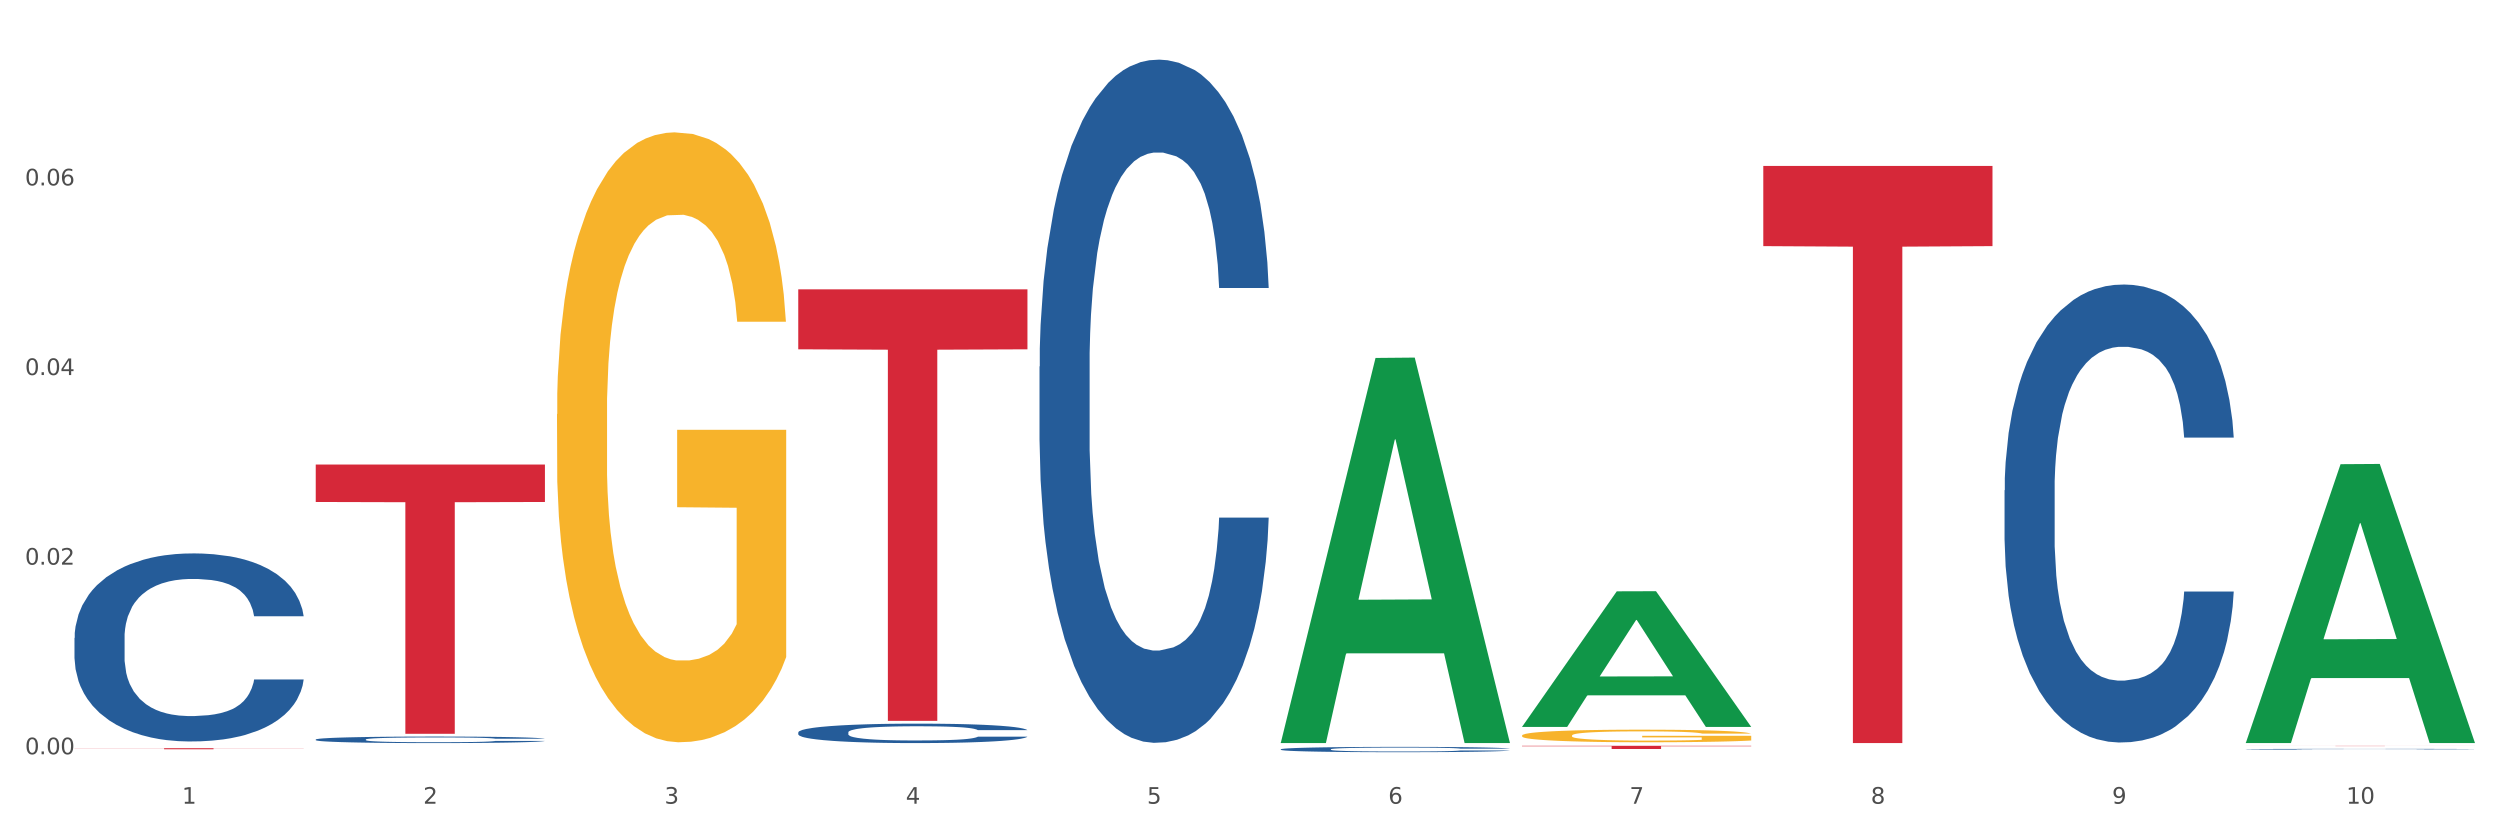
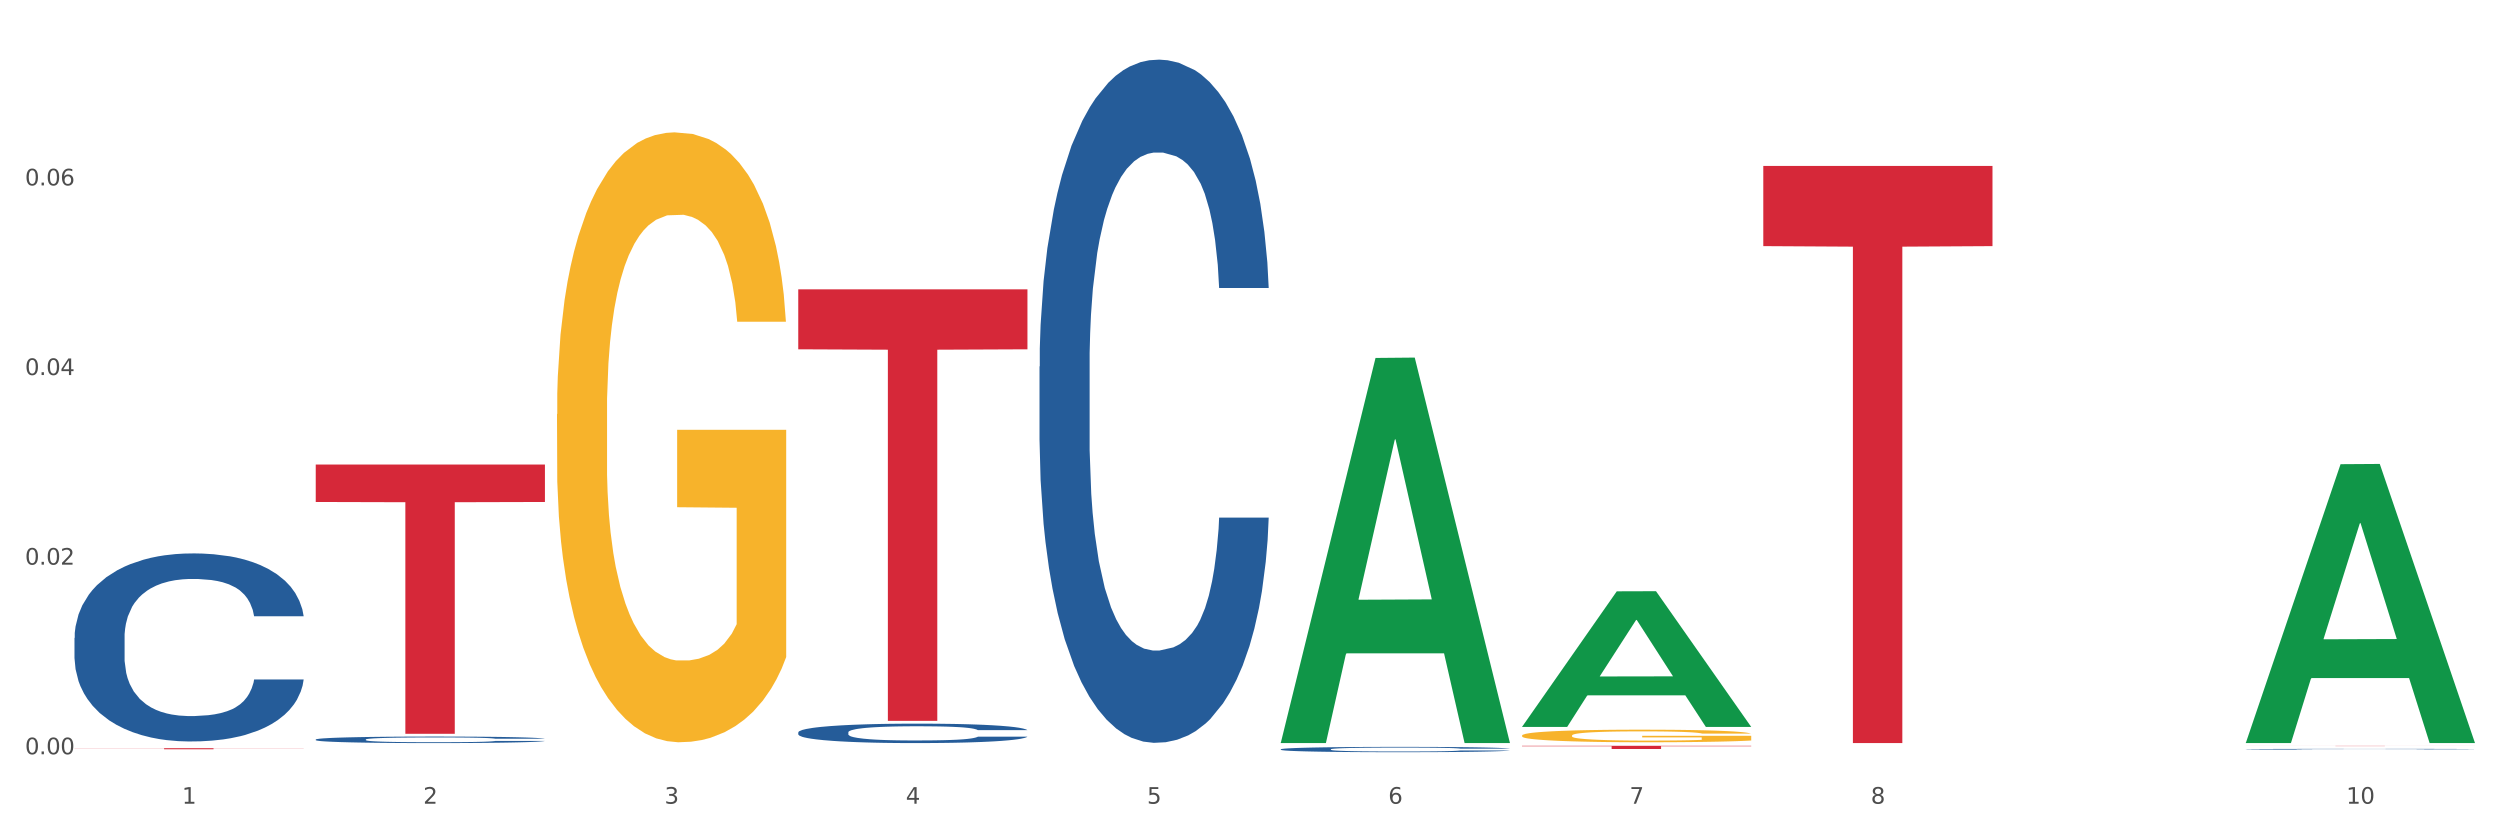
<svg xmlns="http://www.w3.org/2000/svg" xmlns:xlink="http://www.w3.org/1999/xlink" width="1080pt" height="360pt" viewBox="0 0 1080 360" version="1.1">
  <rect x="0" y="0" width="1080" height="360" fill="#333333" stroke="none" />
  <defs>
    <style type="text/css">*{stroke-linejoin: round; stroke-linecap: butt}</style>
  </defs>
  <g id="figure_1">
    <g id="patch_1">
      <path d="M 0 360  L 1080 360  L 1080 0  L 0 0  z " style="fill: #ffffff; stroke: #ffffff; stroke-linejoin: miter" />
    </g>
    <g id="axes_1">
      <g id="matplotlib.axis_1">
        <g id="xtick_1">
          <g id="text_1">
            <g style="fill: #4d4d4d" transform="translate(78.627 347.204) scale(0.096 -0.096)">
              <defs>
                <path id="DejaVuSans-31" d="M 794 531  L 1825 531  L 1825 4091  L 703 3866  L 703 4441  L 1819 4666  L 2450 4666  L 2450 531  L 3481 531  L 3481 0  L 794 0  L 794 531  z " transform="scale(0.016)" />
              </defs>
              <use xlink:href="#DejaVuSans-31" />
            </g>
          </g>
        </g>
        <g id="xtick_2">
          <g id="text_2">
            <g style="fill: #4d4d4d" transform="translate(182.851 347.204) scale(0.096 -0.096)">
              <defs>
                <path id="DejaVuSans-32" d="M 1228 531  L 3431 531  L 3431 0  L 469 0  L 469 531  Q 828 903 1448 1529  Q 2069 2156 2228 2338  Q 2531 2678 2651 2914  Q 2772 3150 2772 3378  Q 2772 3750 2511 3984  Q 2250 4219 1831 4219  Q 1534 4219 1204 4116  Q 875 4013 500 3803  L 500 4441  Q 881 4594 1212 4672  Q 1544 4750 1819 4750  Q 2544 4750 2975 4387  Q 3406 4025 3406 3419  Q 3406 3131 3298 2873  Q 3191 2616 2906 2266  Q 2828 2175 2409 1742  Q 1991 1309 1228 531  z " transform="scale(0.016)" />
              </defs>
              <use xlink:href="#DejaVuSans-32" />
            </g>
          </g>
        </g>
        <g id="xtick_3">
          <g id="text_3">
            <g style="fill: #4d4d4d" transform="translate(287.074 347.204) scale(0.096 -0.096)">
              <defs>
                <path id="DejaVuSans-33" d="M 2597 2516  Q 3050 2419 3304 2112  Q 3559 1806 3559 1356  Q 3559 666 3084 287  Q 2609 -91 1734 -91  Q 1441 -91 1130 -33  Q 819 25 488 141  L 488 750  Q 750 597 1062 519  Q 1375 441 1716 441  Q 2309 441 2620 675  Q 2931 909 2931 1356  Q 2931 1769 2642 2001  Q 2353 2234 1838 2234  L 1294 2234  L 1294 2753  L 1863 2753  Q 2328 2753 2575 2939  Q 2822 3125 2822 3475  Q 2822 3834 2567 4026  Q 2313 4219 1838 4219  Q 1578 4219 1281 4162  Q 984 4106 628 3988  L 628 4550  Q 988 4650 1302 4700  Q 1616 4750 1894 4750  Q 2613 4750 3031 4423  Q 3450 4097 3450 3541  Q 3450 3153 3228 2886  Q 3006 2619 2597 2516  z " transform="scale(0.016)" />
              </defs>
              <use xlink:href="#DejaVuSans-33" />
            </g>
          </g>
        </g>
        <g id="xtick_4">
          <g id="text_4">
            <g style="fill: #4d4d4d" transform="translate(391.298 347.204) scale(0.096 -0.096)">
              <defs>
                <path id="DejaVuSans-34" d="M 2419 4116  L 825 1625  L 2419 1625  L 2419 4116  z M 2253 4666  L 3047 4666  L 3047 1625  L 3713 1625  L 3713 1100  L 3047 1100  L 3047 0  L 2419 0  L 2419 1100  L 313 1100  L 313 1709  L 2253 4666  z " transform="scale(0.016)" />
              </defs>
              <use xlink:href="#DejaVuSans-34" />
            </g>
          </g>
        </g>
        <g id="xtick_5">
          <g id="text_5">
            <g style="fill: #4d4d4d" transform="translate(495.522 347.204) scale(0.096 -0.096)">
              <defs>
                <path id="DejaVuSans-35" d="M 691 4666  L 3169 4666  L 3169 4134  L 1269 4134  L 1269 2991  Q 1406 3038 1543 3061  Q 1681 3084 1819 3084  Q 2600 3084 3056 2656  Q 3513 2228 3513 1497  Q 3513 744 3044 326  Q 2575 -91 1722 -91  Q 1428 -91 1123 -41  Q 819 9 494 109  L 494 744  Q 775 591 1075 516  Q 1375 441 1709 441  Q 2250 441 2565 725  Q 2881 1009 2881 1497  Q 2881 1984 2565 2268  Q 2250 2553 1709 2553  Q 1456 2553 1204 2497  Q 953 2441 691 2322  L 691 4666  z " transform="scale(0.016)" />
              </defs>
              <use xlink:href="#DejaVuSans-35" />
            </g>
          </g>
        </g>
        <g id="xtick_6">
          <g id="text_6">
            <g style="fill: #4d4d4d" transform="translate(599.745 347.204) scale(0.096 -0.096)">
              <defs>
                <path id="DejaVuSans-36" d="M 2113 2584  Q 1688 2584 1439 2293  Q 1191 2003 1191 1497  Q 1191 994 1439 701  Q 1688 409 2113 409  Q 2538 409 2786 701  Q 3034 994 3034 1497  Q 3034 2003 2786 2293  Q 2538 2584 2113 2584  z M 3366 4563  L 3366 3988  Q 3128 4100 2886 4159  Q 2644 4219 2406 4219  Q 1781 4219 1451 3797  Q 1122 3375 1075 2522  Q 1259 2794 1537 2939  Q 1816 3084 2150 3084  Q 2853 3084 3261 2657  Q 3669 2231 3669 1497  Q 3669 778 3244 343  Q 2819 -91 2113 -91  Q 1303 -91 875 529  Q 447 1150 447 2328  Q 447 3434 972 4092  Q 1497 4750 2381 4750  Q 2619 4750 2861 4703  Q 3103 4656 3366 4563  z " transform="scale(0.016)" />
              </defs>
              <use xlink:href="#DejaVuSans-36" />
            </g>
          </g>
        </g>
        <g id="xtick_7">
          <g id="text_7">
            <g style="fill: #4d4d4d" transform="translate(703.969 347.204) scale(0.096 -0.096)">
              <defs>
                <path id="DejaVuSans-37" d="M 525 4666  L 3525 4666  L 3525 4397  L 1831 0  L 1172 0  L 2766 4134  L 525 4134  L 525 4666  z " transform="scale(0.016)" />
              </defs>
              <use xlink:href="#DejaVuSans-37" />
            </g>
          </g>
        </g>
        <g id="xtick_8">
          <g id="text_8">
            <g style="fill: #4d4d4d" transform="translate(808.193 347.204) scale(0.096 -0.096)">
              <defs>
                <path id="DejaVuSans-38" d="M 2034 2216  Q 1584 2216 1326 1975  Q 1069 1734 1069 1313  Q 1069 891 1326 650  Q 1584 409 2034 409  Q 2484 409 2743 651  Q 3003 894 3003 1313  Q 3003 1734 2745 1975  Q 2488 2216 2034 2216  z M 1403 2484  Q 997 2584 770 2862  Q 544 3141 544 3541  Q 544 4100 942 4425  Q 1341 4750 2034 4750  Q 2731 4750 3128 4425  Q 3525 4100 3525 3541  Q 3525 3141 3298 2862  Q 3072 2584 2669 2484  Q 3125 2378 3379 2068  Q 3634 1759 3634 1313  Q 3634 634 3220 271  Q 2806 -91 2034 -91  Q 1263 -91 848 271  Q 434 634 434 1313  Q 434 1759 690 2068  Q 947 2378 1403 2484  z M 1172 3481  Q 1172 3119 1398 2916  Q 1625 2713 2034 2713  Q 2441 2713 2670 2916  Q 2900 3119 2900 3481  Q 2900 3844 2670 4047  Q 2441 4250 2034 4250  Q 1625 4250 1398 4047  Q 1172 3844 1172 3481  z " transform="scale(0.016)" />
              </defs>
              <use xlink:href="#DejaVuSans-38" />
            </g>
          </g>
        </g>
        <g id="xtick_9">
          <g id="text_9">
            <g style="fill: #4d4d4d" transform="translate(912.416 347.204) scale(0.096 -0.096)">
              <defs>
-                 <path id="DejaVuSans-39" d="M 703 97  L 703 672  Q 941 559 1184 500  Q 1428 441 1663 441  Q 2288 441 2617 861  Q 2947 1281 2994 2138  Q 2813 1869 2534 1725  Q 2256 1581 1919 1581  Q 1219 1581 811 2004  Q 403 2428 403 3163  Q 403 3881 828 4315  Q 1253 4750 1959 4750  Q 2769 4750 3195 4129  Q 3622 3509 3622 2328  Q 3622 1225 3098 567  Q 2575 -91 1691 -91  Q 1453 -91 1209 -44  Q 966 3 703 97  z M 1959 2075  Q 2384 2075 2632 2365  Q 2881 2656 2881 3163  Q 2881 3666 2632 3958  Q 2384 4250 1959 4250  Q 1534 4250 1286 3958  Q 1038 3666 1038 3163  Q 1038 2656 1286 2365  Q 1534 2075 1959 2075  z " transform="scale(0.016)" />
-               </defs>
+                 </defs>
              <use xlink:href="#DejaVuSans-39" />
            </g>
          </g>
        </g>
        <g id="xtick_10">
          <g id="text_10">
            <g style="fill: #4d4d4d" transform="translate(1013.586 347.204) scale(0.096 -0.096)">
              <defs>
                <path id="DejaVuSans-30" d="M 2034 4250  Q 1547 4250 1301 3770  Q 1056 3291 1056 2328  Q 1056 1369 1301 889  Q 1547 409 2034 409  Q 2525 409 2770 889  Q 3016 1369 3016 2328  Q 3016 3291 2770 3770  Q 2525 4250 2034 4250  z M 2034 4750  Q 2819 4750 3233 4129  Q 3647 3509 3647 2328  Q 3647 1150 3233 529  Q 2819 -91 2034 -91  Q 1250 -91 836 529  Q 422 1150 422 2328  Q 422 3509 836 4129  Q 1250 4750 2034 4750  z " transform="scale(0.016)" />
              </defs>
              <use xlink:href="#DejaVuSans-31" />
              <use xlink:href="#DejaVuSans-30" transform="translate(63.623 0)" />
            </g>
          </g>
        </g>
        <g id="xtick_11" />
        <g id="xtick_12" />
        <g id="xtick_13" />
        <g id="xtick_14" />
        <g id="xtick_15" />
        <g id="xtick_16" />
        <g id="xtick_17" />
        <g id="xtick_18" />
        <g id="xtick_19" />
      </g>
      <g id="matplotlib.axis_2">
        <g id="ytick_1">
          <g id="text_11">
            <g style="fill: #4d4d4d" transform="translate(10.8 325.847) scale(0.096 -0.096)">
              <defs>
                <path id="DejaVuSans-2e" d="M 684 794  L 1344 794  L 1344 0  L 684 0  L 684 794  z " transform="scale(0.016)" />
              </defs>
              <use xlink:href="#DejaVuSans-30" />
              <use xlink:href="#DejaVuSans-2e" transform="translate(63.623 0)" />
              <use xlink:href="#DejaVuSans-30" transform="translate(95.41 0)" />
              <use xlink:href="#DejaVuSans-30" transform="translate(159.033 0)" />
            </g>
          </g>
        </g>
        <g id="ytick_2">
          <g id="text_12">
            <g style="fill: #4d4d4d" transform="translate(10.8 243.931) scale(0.096 -0.096)">
              <use xlink:href="#DejaVuSans-30" />
              <use xlink:href="#DejaVuSans-2e" transform="translate(63.623 0)" />
              <use xlink:href="#DejaVuSans-30" transform="translate(95.41 0)" />
              <use xlink:href="#DejaVuSans-32" transform="translate(159.033 0)" />
            </g>
          </g>
        </g>
        <g id="ytick_3">
          <g id="text_13">
            <g style="fill: #4d4d4d" transform="translate(10.8 162.016) scale(0.096 -0.096)">
              <use xlink:href="#DejaVuSans-30" />
              <use xlink:href="#DejaVuSans-2e" transform="translate(63.623 0)" />
              <use xlink:href="#DejaVuSans-30" transform="translate(95.41 0)" />
              <use xlink:href="#DejaVuSans-34" transform="translate(159.033 0)" />
            </g>
          </g>
        </g>
        <g id="ytick_4">
          <g id="text_14">
            <g style="fill: #4d4d4d" transform="translate(10.8 80.1) scale(0.096 -0.096)">
              <use xlink:href="#DejaVuSans-30" />
              <use xlink:href="#DejaVuSans-2e" transform="translate(63.623 0)" />
              <use xlink:href="#DejaVuSans-30" transform="translate(95.41 0)" />
              <use xlink:href="#DejaVuSans-36" transform="translate(159.033 0)" />
            </g>
          </g>
        </g>
        <g id="ytick_5" />
        <g id="ytick_6" />
        <g id="ytick_7" />
        <g id="ytick_8" />
      </g>
      <g id="PolyCollection_1">
        <path d="M 553.293 320.701  L 553.395 320.544  L 594.225 154.633  L 611.169 154.476  L 652.306 321.014  L 632.707 321.014  L 623.827 282.233  L 581.67 282.233  L 581.364 282.859  L 572.789 321.014  L 553.293 321.014  L 553.293 320.701  L 586.978 259.09  L 618.519 258.933  L 602.901 189.973  L 602.697 189.66  L 602.493 190.129  L 586.876 258.933  L 586.978 259.09  L 553.293 320.701  z " clip-path="url(#p6190ac50e1)" style="fill: #109648" />
        <path d="M 344.846 124.99  L 443.858 124.99  L 443.858 150.898  L 404.91 151.073  L 404.91 311.427  L 383.559 311.427  L 383.559 151.073  L 344.846 150.898  L 344.846 125.165  L 344.846 124.99  z " clip-path="url(#p6190ac50e1)" style="fill: #d62839" />
        <path d="M 657.517 322.199  L 756.529 322.199  L 756.529 322.389  L 717.581 322.391  L 717.581 323.566  L 696.23 323.566  L 696.23 322.391  L 657.517 322.389  L 657.517 322.201  L 657.517 322.199  z " clip-path="url(#p6190ac50e1)" style="fill: #d62839" />
        <path d="M 761.74 71.676  L 860.753 71.676  L 860.753 106.323  L 821.805 106.557  L 821.805 320.997  L 800.454 320.997  L 800.454 106.557  L 761.74 106.323  L 761.74 71.91  L 761.74 71.676  z " clip-path="url(#p6190ac50e1)" style="fill: #d62839" />
-         <path d="M 970.188 322.219  L 1069.2 322.219  L 1069.2 322.232  L 1030.252 322.232  L 1030.252 322.314  L 1008.901 322.314  L 1008.901 322.232  L 970.188 322.232  L 970.188 322.219  L 970.188 322.219  z " clip-path="url(#p6190ac50e1)" style="fill: #d62839" />
+         <path d="M 970.188 322.219  L 1069.2 322.219  L 1069.2 322.232  L 1030.252 322.232  L 1030.252 322.314  L 1008.901 322.314  L 1008.901 322.232  L 970.188 322.232  L 970.188 322.219  L 970.188 322.219  " clip-path="url(#p6190ac50e1)" style="fill: #d62839" />
        <path d="M 240.622 178.93  L 240.739 178.69  L 240.739 170.027  L 240.973 162.567  L 242.142 144.519  L 243.895 129.6  L 245.181 121.659  L 246.467 115.162  L 247.987 108.665  L 249.857 101.927  L 253.247 92.061  L 255.351 87.008  L 257.923 81.714  L 262.599 74.014  L 265.989 69.682  L 269.496 66.073  L 275.224 61.741  L 278.965 59.816  L 282.939 58.373  L 287.732 57.41  L 291.356 57.169  L 299.305 57.891  L 306.085 60.057  L 309.358 61.741  L 313.566 64.629  L 315.788 66.554  L 319.411 70.404  L 323.152 75.458  L 325.724 79.789  L 329.581 87.971  L 332.504 96.152  L 335.193 106.259  L 336.595 113.237  L 337.647 119.734  L 338.583 127.194  L 339.518 138.985  L 318.476 138.985  L 317.658 130.563  L 316.372 122.622  L 314.502 114.922  L 312.865 110.109  L 310.06 104.093  L 307.488 100.243  L 304.799 97.355  L 301.526 94.949  L 298.954 93.746  L 295.33 92.783  L 288.2 93.024  L 283.407 94.949  L 280.134 97.355  L 278.03 99.521  L 276.159 101.927  L 274.055 105.296  L 271.6 110.349  L 269.847 114.922  L 268.093 120.697  L 266.69 126.472  L 265.405 133.21  L 264.352 140.429  L 263.534 147.888  L 262.833 157.032  L 262.248 172.192  L 262.248 205.159  L 262.482 212.619  L 263.067 222.485  L 263.768 229.945  L 264.937 238.848  L 265.989 244.864  L 267.976 253.527  L 270.197 260.746  L 271.951 265.318  L 273.704 269.168  L 276.744 274.462  L 280.134 278.793  L 283.056 281.44  L 287.031 283.847  L 289.719 284.809  L 292.057 285.29  L 297.785 285.29  L 301.877 284.568  L 306.436 282.884  L 309.943 280.718  L 312.865 278.071  L 316.138 273.74  L 318.242 269.649  L 318.242 219.357  L 292.525 219.116  L 292.525 185.668  L 339.635 185.668  L 339.635 283.847  L 337.647 288.9  L 335.426 293.472  L 333.088 297.563  L 329.581 302.616  L 325.373 307.429  L 321.632 310.798  L 317.658 313.685  L 312.982 316.332  L 306.903 318.738  L 303.163 319.701  L 298.487 320.423  L 292.992 320.664  L 288.2 320.182  L 283.524 318.979  L 278.614 316.813  L 273.821 313.685  L 270.197 310.557  L 266.574 306.707  L 262.716 301.653  L 259.677 296.841  L 257.339 292.509  L 254.767 286.975  L 251.961 279.756  L 249.857 273.259  L 247.987 266.521  L 246 257.858  L 244.597 250.398  L 243.194 241.014  L 242.376 234.035  L 241.441 223.207  L 240.739 208.047  L 240.622 178.93  z " clip-path="url(#p6190ac50e1)" style="fill: #f7b32b" />
        <path d="M 970.188 323.664  L 970.305 323.664  L 970.305 323.655  L 970.656 323.642  L 971.943 323.619  L 973.582 323.601  L 976.39 323.58  L 977.912 323.571  L 979.902 323.562  L 983.998 323.546  L 988.679 323.533  L 991.956 323.525  L 994.414 323.521  L 999.915 323.512  L 1003.075 323.508  L 1006.352 323.505  L 1009.161 323.503  L 1013.842 323.501  L 1017.587 323.5  L 1021.917 323.5  L 1025.546 323.5  L 1030.344 323.501  L 1037.366 323.505  L 1040.058 323.508  L 1043.686 323.512  L 1047.431 323.517  L 1050.474 323.523  L 1053.985 323.53  L 1057.613 323.54  L 1061.125 323.553  L 1063.582 323.565  L 1065.572 323.577  L 1067.327 323.592  L 1068.615 323.608  L 1069.2 323.622  L 1047.782 323.622  L 1047.197 323.61  L 1046.027 323.596  L 1044.857 323.587  L 1043.569 323.58  L 1041.58 323.572  L 1039.824 323.566  L 1036.898 323.56  L 1034.206 323.556  L 1031.983 323.554  L 1029.291 323.552  L 1023.556 323.55  L 1019.46 323.55  L 1016.885 323.55  L 1013.725 323.552  L 1011.033 323.554  L 1007.873 323.558  L 1005.415 323.563  L 1002.958 323.568  L 1001.553 323.572  L 999.447 323.58  L 998.042 323.586  L 996.17 323.596  L 995.116 323.603  L 993.244 323.623  L 992.424 323.637  L 992.073 323.646  L 991.839 323.657  L 991.839 323.709  L 992.541 323.733  L 993.127 323.743  L 994.063 323.754  L 995.818 323.769  L 998.393 323.783  L 1001.085 323.793  L 1003.309 323.8  L 1005.415 323.804  L 1007.522 323.808  L 1010.097 323.811  L 1012.203 323.813  L 1015.363 323.815  L 1019.109 323.816  L 1022.035 323.816  L 1028.003 323.815  L 1030.695 323.813  L 1033.27 323.811  L 1036.079 323.807  L 1038.303 323.803  L 1039.59 323.8  L 1041.697 323.794  L 1043.335 323.787  L 1044.739 323.779  L 1045.676 323.773  L 1046.729 323.763  L 1047.548 323.751  L 1047.782 323.745  L 1069.2 323.745  L 1068.732 323.757  L 1067.913 323.769  L 1066.274 323.785  L 1064.987 323.794  L 1062.997 323.805  L 1060.89 323.814  L 1057.965 323.825  L 1055.273 323.832  L 1052.464 323.839  L 1049.421 323.845  L 1043.92 323.853  L 1041.931 323.856  L 1037.717 323.86  L 1034.44 323.862  L 1029.642 323.864  L 1024.726 323.866  L 1019.577 323.866  L 1015.012 323.865  L 1009.98 323.863  L 1006.82 323.861  L 1003.309 323.858  L 999.212 323.854  L 995.35 323.848  L 991.722 323.841  L 988.328 323.834  L 985.168 323.825  L 981.072 323.81  L 978.029 323.796  L 975.805 323.783  L 974.284 323.772  L 972.762 323.758  L 971.943 323.749  L 970.656 323.725  L 970.188 323.703  L 970.188 323.664  z " clip-path="url(#p6190ac50e1)" style="fill: #255c99" />
        <path d="M 657.517 317.736  L 657.634 317.731  L 657.634 317.552  L 657.867 317.398  L 659.036 317.025  L 660.79 316.717  L 662.076 316.553  L 663.362 316.419  L 664.881 316.285  L 666.752 316.146  L 670.142 315.943  L 672.246 315.838  L 674.818 315.729  L 679.493 315.57  L 682.884 315.481  L 686.39 315.406  L 692.118 315.317  L 695.859 315.277  L 699.834 315.247  L 704.627 315.227  L 708.25 315.222  L 716.199 315.237  L 722.979 315.282  L 726.253 315.317  L 730.461 315.376  L 732.682 315.416  L 736.306 315.495  L 740.047 315.6  L 742.618 315.689  L 746.476 315.858  L 749.398 316.027  L 752.087 316.236  L 753.49 316.38  L 754.542 316.514  L 755.477 316.668  L 756.412 316.911  L 735.371 316.911  L 734.552 316.737  L 733.266 316.573  L 731.396 316.414  L 729.76 316.315  L 726.954 316.191  L 724.382 316.111  L 721.694 316.052  L 718.42 316.002  L 715.849 315.977  L 712.225 315.957  L 705.094 315.962  L 700.301 316.002  L 697.028 316.052  L 694.924 316.096  L 693.054 316.146  L 690.949 316.216  L 688.495 316.32  L 686.741 316.414  L 684.988 316.534  L 683.585 316.653  L 682.299 316.792  L 681.247 316.941  L 680.429 317.095  L 679.727 317.284  L 679.143 317.596  L 679.143 318.277  L 679.377 318.431  L 679.961 318.634  L 680.662 318.788  L 681.831 318.972  L 682.884 319.096  L 684.871 319.275  L 687.092 319.424  L 688.845 319.519  L 690.599 319.598  L 693.638 319.707  L 697.028 319.797  L 699.951 319.851  L 703.925 319.901  L 706.614 319.921  L 708.952 319.931  L 714.68 319.931  L 718.771 319.916  L 723.33 319.881  L 726.837 319.836  L 729.76 319.782  L 733.033 319.692  L 735.137 319.608  L 735.137 318.57  L 709.419 318.565  L 709.419 317.875  L 756.529 317.875  L 756.529 319.901  L 754.542 320.005  L 752.321 320.1  L 749.983 320.184  L 746.476 320.288  L 742.268 320.388  L 738.527 320.457  L 734.552 320.517  L 729.876 320.572  L 723.798 320.621  L 720.057 320.641  L 715.381 320.656  L 709.887 320.661  L 705.094 320.651  L 700.418 320.626  L 695.508 320.581  L 690.716 320.517  L 687.092 320.452  L 683.468 320.373  L 679.61 320.269  L 676.571 320.169  L 674.233 320.08  L 671.661 319.966  L 668.856 319.817  L 666.752 319.682  L 664.881 319.543  L 662.894 319.365  L 661.491 319.211  L 660.088 319.017  L 659.27 318.873  L 658.335 318.649  L 657.634 318.336  L 657.517 317.736  z " clip-path="url(#p6190ac50e1)" style="fill: #f7b32b" />
        <path d="M 32.175 275.576  L 32.292 275.502  L 32.292 273.424  L 32.643 270.605  L 33.931 265.411  L 35.569 261.478  L 38.378 256.877  L 39.899 254.948  L 41.889 252.796  L 45.985 249.309  L 50.667 246.341  L 53.944 244.709  L 56.401 243.67  L 61.902 241.815  L 65.062 240.999  L 68.339 240.331  L 71.148 239.886  L 75.829 239.366  L 79.575 239.144  L 83.905 239.069  L 87.533 239.144  L 92.331 239.44  L 99.354 240.331  L 102.045 240.85  L 105.674 241.741  L 109.419 242.928  L 112.462 244.115  L 115.973 245.822  L 119.601 248.048  L 123.112 250.867  L 125.57 253.464  L 127.559 256.21  L 129.315 259.549  L 130.602 263.185  L 131.187 266.227  L 109.77 266.227  L 109.185 263.481  L 108.014 260.513  L 106.844 258.51  L 105.557 256.877  L 103.567 255.022  L 101.811 253.835  L 98.886 252.425  L 96.194 251.535  L 93.97 251.016  L 91.278 250.57  L 85.543 250.125  L 81.447 250.125  L 78.872 250.274  L 75.712 250.645  L 73.021 251.164  L 69.861 252.054  L 67.403 253.019  L 64.945 254.28  L 63.541 255.171  L 61.434 256.803  L 60.03 258.139  L 58.157 260.439  L 57.104 262.072  L 55.231 266.301  L 54.412 269.417  L 54.061 271.569  L 53.827 273.944  L 53.827 285.519  L 54.529 290.713  L 55.114 292.939  L 56.05 295.462  L 57.806 298.727  L 60.381 301.917  L 63.072 304.218  L 65.296 305.627  L 67.403 306.666  L 69.509 307.482  L 72.084 308.224  L 74.191 308.67  L 77.351 309.115  L 81.096 309.337  L 84.022 309.337  L 89.991 308.966  L 92.683 308.595  L 95.257 308.076  L 98.066 307.26  L 100.29 306.369  L 101.577 305.702  L 103.684 304.292  L 105.322 302.808  L 106.727 301.101  L 107.663 299.617  L 108.717 297.391  L 109.536 294.868  L 109.77 293.533  L 131.187 293.533  L 130.719 296.204  L 129.9 298.801  L 128.262 302.288  L 126.974 304.292  L 124.985 306.74  L 122.878 308.818  L 119.952 311.118  L 117.26 312.825  L 114.451 314.309  L 111.408 315.644  L 105.908 317.499  L 103.918 318.019  L 99.705 318.909  L 96.428 319.429  L 91.629 319.948  L 86.714 320.245  L 81.564 320.319  L 77 320.171  L 71.967 319.725  L 68.807 319.28  L 65.296 318.612  L 61.2 317.574  L 57.338 316.312  L 53.71 314.828  L 50.316 313.122  L 47.156 311.192  L 43.059 308.002  L 40.016 304.885  L 37.793 301.991  L 36.271 299.543  L 34.75 296.426  L 33.931 294.275  L 32.643 289.081  L 32.175 284.258  L 32.175 275.576  z " clip-path="url(#p6190ac50e1)" style="fill: #255c99" />
        <path d="M 136.399 319.461  L 136.516 319.458  L 136.516 319.386  L 136.867 319.288  L 138.154 319.108  L 139.793 318.972  L 142.602 318.812  L 144.123 318.745  L 146.113 318.67  L 150.209 318.549  L 154.89 318.446  L 158.167 318.39  L 160.625 318.354  L 166.126 318.289  L 169.286 318.261  L 172.563 318.238  L 175.372 318.222  L 180.053 318.204  L 183.798 318.197  L 188.129 318.194  L 191.757 318.197  L 196.555 318.207  L 203.577 318.238  L 206.269 318.256  L 209.897 318.287  L 213.642 318.328  L 216.685 318.369  L 220.196 318.428  L 223.824 318.506  L 227.336 318.604  L 229.793 318.694  L 231.783 318.789  L 233.538 318.905  L 234.826 319.031  L 235.411 319.137  L 213.993 319.137  L 213.408 319.041  L 212.238 318.938  L 211.068 318.869  L 209.78 318.812  L 207.791 318.748  L 206.035 318.707  L 203.109 318.658  L 200.417 318.627  L 198.194 318.609  L 195.502 318.593  L 189.767 318.578  L 185.671 318.578  L 183.096 318.583  L 179.936 318.596  L 177.244 318.614  L 174.084 318.645  L 171.626 318.678  L 169.169 318.722  L 167.764 318.753  L 165.658 318.81  L 164.253 318.856  L 162.381 318.936  L 161.327 318.992  L 159.455 319.139  L 158.635 319.247  L 158.284 319.322  L 158.05 319.404  L 158.05 319.806  L 158.752 319.986  L 159.338 320.063  L 160.274 320.151  L 162.029 320.264  L 164.604 320.375  L 167.296 320.455  L 169.52 320.504  L 171.626 320.54  L 173.733 320.568  L 176.308 320.594  L 178.415 320.609  L 181.575 320.625  L 185.32 320.632  L 188.246 320.632  L 194.214 320.62  L 196.906 320.607  L 199.481 320.589  L 202.29 320.56  L 204.514 320.529  L 205.801 320.506  L 207.908 320.457  L 209.546 320.406  L 210.951 320.347  L 211.887 320.295  L 212.94 320.218  L 213.759 320.13  L 213.993 320.084  L 235.411 320.084  L 234.943 320.177  L 234.124 320.267  L 232.485 320.388  L 231.198 320.457  L 229.208 320.542  L 227.102 320.614  L 224.176 320.694  L 221.484 320.753  L 218.675 320.805  L 215.632 320.851  L 210.131 320.916  L 208.142 320.934  L 203.928 320.965  L 200.651 320.983  L 195.853 321.001  L 190.937 321.011  L 185.788 321.014  L 181.223 321.008  L 176.191 320.993  L 173.031 320.977  L 169.52 320.954  L 165.424 320.918  L 161.561 320.874  L 157.933 320.823  L 154.539 320.764  L 151.379 320.697  L 147.283 320.586  L 144.24 320.478  L 142.016 320.378  L 140.495 320.293  L 138.973 320.184  L 138.154 320.11  L 136.867 319.93  L 136.399 319.762  L 136.399 319.461  z " clip-path="url(#p6190ac50e1)" style="fill: #255c99" />
        <path d="M 344.846 316.387  L 344.963 316.38  L 344.963 316.165  L 345.314 315.873  L 346.601 315.336  L 348.24 314.93  L 351.049 314.454  L 352.57 314.255  L 354.56 314.032  L 358.656 313.672  L 363.338 313.365  L 366.615 313.196  L 369.072 313.089  L 374.573 312.897  L 377.733 312.812  L 381.01 312.743  L 383.819 312.697  L 388.5 312.644  L 392.245 312.621  L 396.576 312.613  L 400.204 312.621  L 405.002 312.651  L 412.025 312.743  L 414.716 312.797  L 418.344 312.889  L 422.09 313.012  L 425.133 313.135  L 428.644 313.311  L 432.272 313.541  L 435.783 313.833  L 438.241 314.101  L 440.23 314.385  L 441.986 314.73  L 443.273 315.106  L 443.858 315.421  L 422.441 315.421  L 421.856 315.137  L 420.685 314.83  L 419.515 314.623  L 418.227 314.454  L 416.238 314.262  L 414.482 314.14  L 411.556 313.994  L 408.865 313.902  L 406.641 313.848  L 403.949 313.802  L 398.214 313.756  L 394.118 313.756  L 391.543 313.771  L 388.383 313.81  L 385.691 313.863  L 382.531 313.955  L 380.074 314.055  L 377.616 314.186  L 376.211 314.278  L 374.105 314.446  L 372.7 314.585  L 370.828 314.822  L 369.775 314.991  L 367.902 315.428  L 367.083 315.751  L 366.732 315.973  L 366.498 316.219  L 366.498 317.415  L 367.2 317.952  L 367.785 318.183  L 368.721 318.443  L 370.477 318.781  L 373.052 319.111  L 375.743 319.349  L 377.967 319.495  L 380.074 319.602  L 382.18 319.686  L 384.755 319.763  L 386.862 319.809  L 390.022 319.855  L 393.767 319.878  L 396.693 319.878  L 402.662 319.84  L 405.353 319.801  L 407.928 319.748  L 410.737 319.663  L 412.961 319.571  L 414.248 319.502  L 416.355 319.356  L 417.993 319.203  L 419.398 319.027  L 420.334 318.873  L 421.387 318.643  L 422.207 318.382  L 422.441 318.244  L 443.858 318.244  L 443.39 318.52  L 442.571 318.789  L 440.932 319.149  L 439.645 319.356  L 437.655 319.61  L 435.549 319.824  L 432.623 320.062  L 429.931 320.239  L 427.122 320.392  L 424.079 320.53  L 418.579 320.722  L 416.589 320.776  L 412.376 320.868  L 409.099 320.921  L 404.3 320.975  L 399.385 321.006  L 394.235 321.014  L 389.671 320.998  L 384.638 320.952  L 381.478 320.906  L 377.967 320.837  L 373.871 320.73  L 370.009 320.599  L 366.38 320.446  L 362.986 320.269  L 359.826 320.07  L 355.73 319.74  L 352.687 319.418  L 350.464 319.119  L 348.942 318.865  L 347.421 318.543  L 346.601 318.321  L 345.314 317.784  L 344.846 317.285  L 344.846 316.387  z " clip-path="url(#p6190ac50e1)" style="fill: #255c99" />
        <path d="M 449.069 158.375  L 449.187 158.106  L 449.187 150.559  L 449.538 140.316  L 450.825 121.448  L 452.464 107.162  L 455.272 90.45  L 456.794 83.442  L 458.783 75.625  L 462.88 62.957  L 467.561 52.175  L 470.838 46.245  L 473.296 42.471  L 478.797 35.733  L 481.957 32.768  L 485.234 30.342  L 488.042 28.724  L 492.724 26.838  L 496.469 26.029  L 500.799 25.759  L 504.427 26.029  L 509.226 27.107  L 516.248 30.342  L 518.94 32.229  L 522.568 35.463  L 526.313 39.776  L 529.356 44.089  L 532.867 50.288  L 536.495 58.374  L 540.006 68.617  L 542.464 78.051  L 544.454 88.024  L 546.209 100.154  L 547.497 113.361  L 548.082 124.413  L 526.664 124.413  L 526.079 114.44  L 524.909 103.658  L 523.738 96.38  L 522.451 90.45  L 520.461 83.712  L 518.706 79.399  L 515.78 74.278  L 513.088 71.043  L 510.864 69.156  L 508.173 67.539  L 502.438 65.922  L 498.342 65.922  L 495.767 66.461  L 492.607 67.808  L 489.915 69.695  L 486.755 72.93  L 484.297 76.434  L 481.84 81.016  L 480.435 84.251  L 478.328 90.181  L 476.924 95.032  L 475.051 103.388  L 473.998 109.318  L 472.126 124.682  L 471.306 136.003  L 470.955 143.82  L 470.721 152.445  L 470.721 194.494  L 471.423 213.362  L 472.009 221.449  L 472.945 230.613  L 474.7 242.473  L 477.275 254.064  L 479.967 262.42  L 482.191 267.541  L 484.297 271.315  L 486.404 274.28  L 488.979 276.975  L 491.085 278.592  L 494.245 280.21  L 497.991 281.018  L 500.916 281.018  L 506.885 279.67  L 509.577 278.323  L 512.152 276.436  L 514.961 273.471  L 517.184 270.236  L 518.472 267.81  L 520.578 262.689  L 522.217 257.298  L 523.621 251.099  L 524.558 245.708  L 525.611 237.621  L 526.43 228.457  L 526.664 223.605  L 548.082 223.605  L 547.614 233.309  L 546.795 242.743  L 545.156 255.411  L 543.869 262.689  L 541.879 271.584  L 539.772 279.131  L 536.846 287.487  L 534.155 293.687  L 531.346 299.078  L 528.303 303.929  L 522.802 310.668  L 520.813 312.555  L 516.599 315.789  L 513.322 317.676  L 508.524 319.563  L 503.608 320.641  L 498.459 320.911  L 493.894 320.372  L 488.862 318.754  L 485.702 317.137  L 482.191 314.711  L 478.094 310.938  L 474.232 306.355  L 470.604 300.964  L 467.21 294.765  L 464.05 287.757  L 459.954 276.166  L 456.911 264.845  L 454.687 254.333  L 453.166 245.438  L 451.644 234.117  L 450.825 226.301  L 449.538 207.432  L 449.069 189.912  L 449.069 158.375  z " clip-path="url(#p6190ac50e1)" style="fill: #255c99" />
        <path d="M 553.293 323.683  L 553.41 323.681  L 553.41 323.622  L 553.761 323.543  L 555.049 323.396  L 556.687 323.284  L 559.496 323.154  L 561.017 323.1  L 563.007 323.039  L 567.103 322.94  L 571.785 322.856  L 575.062 322.81  L 577.52 322.78  L 583.02 322.728  L 586.18 322.705  L 589.457 322.686  L 592.266 322.673  L 596.948 322.659  L 600.693 322.652  L 605.023 322.65  L 608.651 322.652  L 613.45 322.661  L 620.472 322.686  L 623.164 322.701  L 626.792 322.726  L 630.537 322.759  L 633.58 322.793  L 637.091 322.841  L 640.719 322.904  L 644.23 322.984  L 646.688 323.058  L 648.677 323.135  L 650.433 323.23  L 651.72 323.333  L 652.306 323.419  L 630.888 323.419  L 630.303 323.341  L 629.132 323.257  L 627.962 323.2  L 626.675 323.154  L 624.685 323.102  L 622.929 323.068  L 620.004 323.028  L 617.312 323.003  L 615.088 322.988  L 612.396 322.976  L 606.661 322.963  L 602.565 322.963  L 599.99 322.967  L 596.83 322.978  L 594.139 322.992  L 590.979 323.018  L 588.521 323.045  L 586.063 323.081  L 584.659 323.106  L 582.552 323.152  L 581.148 323.19  L 579.275 323.255  L 578.222 323.301  L 576.349 323.421  L 575.53 323.509  L 575.179 323.57  L 574.945 323.637  L 574.945 323.965  L 575.647 324.112  L 576.232 324.175  L 577.168 324.246  L 578.924 324.338  L 581.499 324.429  L 584.191 324.494  L 586.414 324.534  L 588.521 324.563  L 590.628 324.586  L 593.202 324.607  L 595.309 324.62  L 598.469 324.632  L 602.214 324.639  L 605.14 324.639  L 611.109 324.628  L 613.801 324.618  L 616.375 324.603  L 619.184 324.58  L 621.408 324.555  L 622.695 324.536  L 624.802 324.496  L 626.441 324.454  L 627.845 324.406  L 628.781 324.364  L 629.835 324.301  L 630.654 324.229  L 630.888 324.191  L 652.306 324.191  L 651.837 324.267  L 651.018 324.341  L 649.38 324.439  L 648.092 324.496  L 646.103 324.565  L 643.996 324.624  L 641.07 324.689  L 638.378 324.737  L 635.569 324.779  L 632.526 324.817  L 627.026 324.87  L 625.036 324.884  L 620.823 324.91  L 617.546 324.924  L 612.747 324.939  L 607.832 324.947  L 602.682 324.95  L 598.118 324.945  L 593.085 324.933  L 589.925 324.92  L 586.414 324.901  L 582.318 324.872  L 578.456 324.836  L 574.828 324.794  L 571.434 324.746  L 568.274 324.691  L 564.177 324.601  L 561.135 324.513  L 558.911 324.431  L 557.389 324.362  L 555.868 324.273  L 555.049 324.212  L 553.761 324.065  L 553.293 323.929  L 553.293 323.683  z " clip-path="url(#p6190ac50e1)" style="fill: #255c99" />
-         <path d="M 865.964 211.81  L 866.081 211.629  L 866.081 206.57  L 866.432 199.703  L 867.719 187.055  L 869.358 177.479  L 872.167 166.276  L 873.688 161.578  L 875.678 156.338  L 879.774 147.845  L 884.456 140.618  L 887.733 136.643  L 890.19 134.113  L 895.691 129.596  L 898.851 127.608  L 902.128 125.982  L 904.937 124.898  L 909.618 123.633  L 913.364 123.091  L 917.694 122.91  L 921.322 123.091  L 926.12 123.814  L 933.143 125.982  L 935.834 127.247  L 939.463 129.415  L 943.208 132.306  L 946.251 135.197  L 949.762 139.353  L 953.39 144.774  L 956.901 151.64  L 959.359 157.964  L 961.348 164.65  L 963.104 172.781  L 964.391 181.634  L 964.976 189.043  L 943.559 189.043  L 942.974 182.357  L 941.803 175.13  L 940.633 170.251  L 939.346 166.276  L 937.356 161.759  L 935.6 158.868  L 932.674 155.434  L 929.983 153.266  L 927.759 152.001  L 925.067 150.917  L 919.332 149.833  L 915.236 149.833  L 912.661 150.194  L 909.501 151.098  L 906.81 152.363  L 903.65 154.531  L 901.192 156.88  L 898.734 159.952  L 897.33 162.12  L 895.223 166.095  L 893.819 169.348  L 891.946 174.949  L 890.893 178.924  L 889.02 189.223  L 888.201 196.812  L 887.85 202.052  L 887.616 207.834  L 887.616 236.022  L 888.318 248.67  L 888.903 254.091  L 889.839 260.234  L 891.595 268.185  L 894.17 275.954  L 896.861 281.556  L 899.085 284.989  L 901.192 287.519  L 903.298 289.506  L 905.873 291.313  L 907.98 292.397  L 911.14 293.481  L 914.885 294.023  L 917.811 294.023  L 923.78 293.12  L 926.472 292.217  L 929.046 290.952  L 931.855 288.964  L 934.079 286.796  L 935.366 285.17  L 937.473 281.737  L 939.111 278.123  L 940.516 273.967  L 941.452 270.353  L 942.505 264.932  L 943.325 258.789  L 943.559 255.537  L 964.976 255.537  L 964.508 262.041  L 963.689 268.365  L 962.05 276.858  L 960.763 281.737  L 958.773 287.699  L 956.667 292.759  L 953.741 298.36  L 951.049 302.516  L 948.24 306.13  L 945.197 309.382  L 939.697 313.899  L 937.707 315.164  L 933.494 317.332  L 930.217 318.597  L 925.418 319.862  L 920.503 320.585  L 915.353 320.765  L 910.789 320.404  L 905.756 319.32  L 902.596 318.236  L 899.085 316.61  L 894.989 314.08  L 891.127 311.008  L 887.499 307.394  L 884.105 303.239  L 880.945 298.541  L 876.848 290.771  L 873.805 283.182  L 871.582 276.135  L 870.06 270.172  L 868.539 262.583  L 867.719 257.343  L 866.432 244.695  L 865.964 232.95  L 865.964 211.81  z " clip-path="url(#p6190ac50e1)" style="fill: #255c99" />
        <path d="M 970.188 320.787  L 970.29 320.674  L 1011.12 200.53  L 1028.064 200.417  L 1069.2 321.014  L 1049.602 321.014  L 1040.721 292.931  L 998.564 292.931  L 998.258 293.384  L 989.684 321.014  L 970.188 321.014  L 970.188 320.787  L 1003.872 276.172  L 1035.413 276.059  L 1019.796 226.121  L 1019.592 225.895  L 1019.388 226.235  L 1003.77 276.059  L 1003.872 276.172  L 970.188 320.787  z " clip-path="url(#p6190ac50e1)" style="fill: #109648" />
        <path d="M 657.517 313.926  L 657.619 313.871  L 698.449 255.449  L 715.393 255.394  L 756.529 314.037  L 736.931 314.037  L 728.05 300.381  L 685.893 300.381  L 685.587 300.601  L 677.013 314.037  L 657.517 314.037  L 657.517 313.926  L 691.201 292.232  L 722.742 292.176  L 707.125 267.894  L 706.921 267.784  L 706.717 267.949  L 691.099 292.176  L 691.201 292.232  L 657.517 313.926  z " clip-path="url(#p6190ac50e1)" style="fill: #109648" />
        <path d="M 32.175 323.218  L 131.187 323.218  L 131.187 323.283  L 92.239 323.283  L 92.239 323.689  L 70.888 323.689  L 70.888 323.283  L 32.175 323.283  L 32.175 323.218  L 32.175 323.218  z " clip-path="url(#p6190ac50e1)" style="fill: #d62839" />
        <path d="M 136.399 200.688  L 235.411 200.688  L 235.411 216.853  L 196.463 216.962  L 196.463 317.008  L 175.112 317.008  L 175.112 216.962  L 136.399 216.853  L 136.399 200.797  L 136.399 200.688  z " clip-path="url(#p6190ac50e1)" style="fill: #d62839" />
      </g>
    </g>
  </g>
  <defs>
    <clipPath id="p6190ac50e1">
      <rect x="32.175" y="10.8" width="1037.025" height="329.109" />
    </clipPath>
  </defs>
</svg>